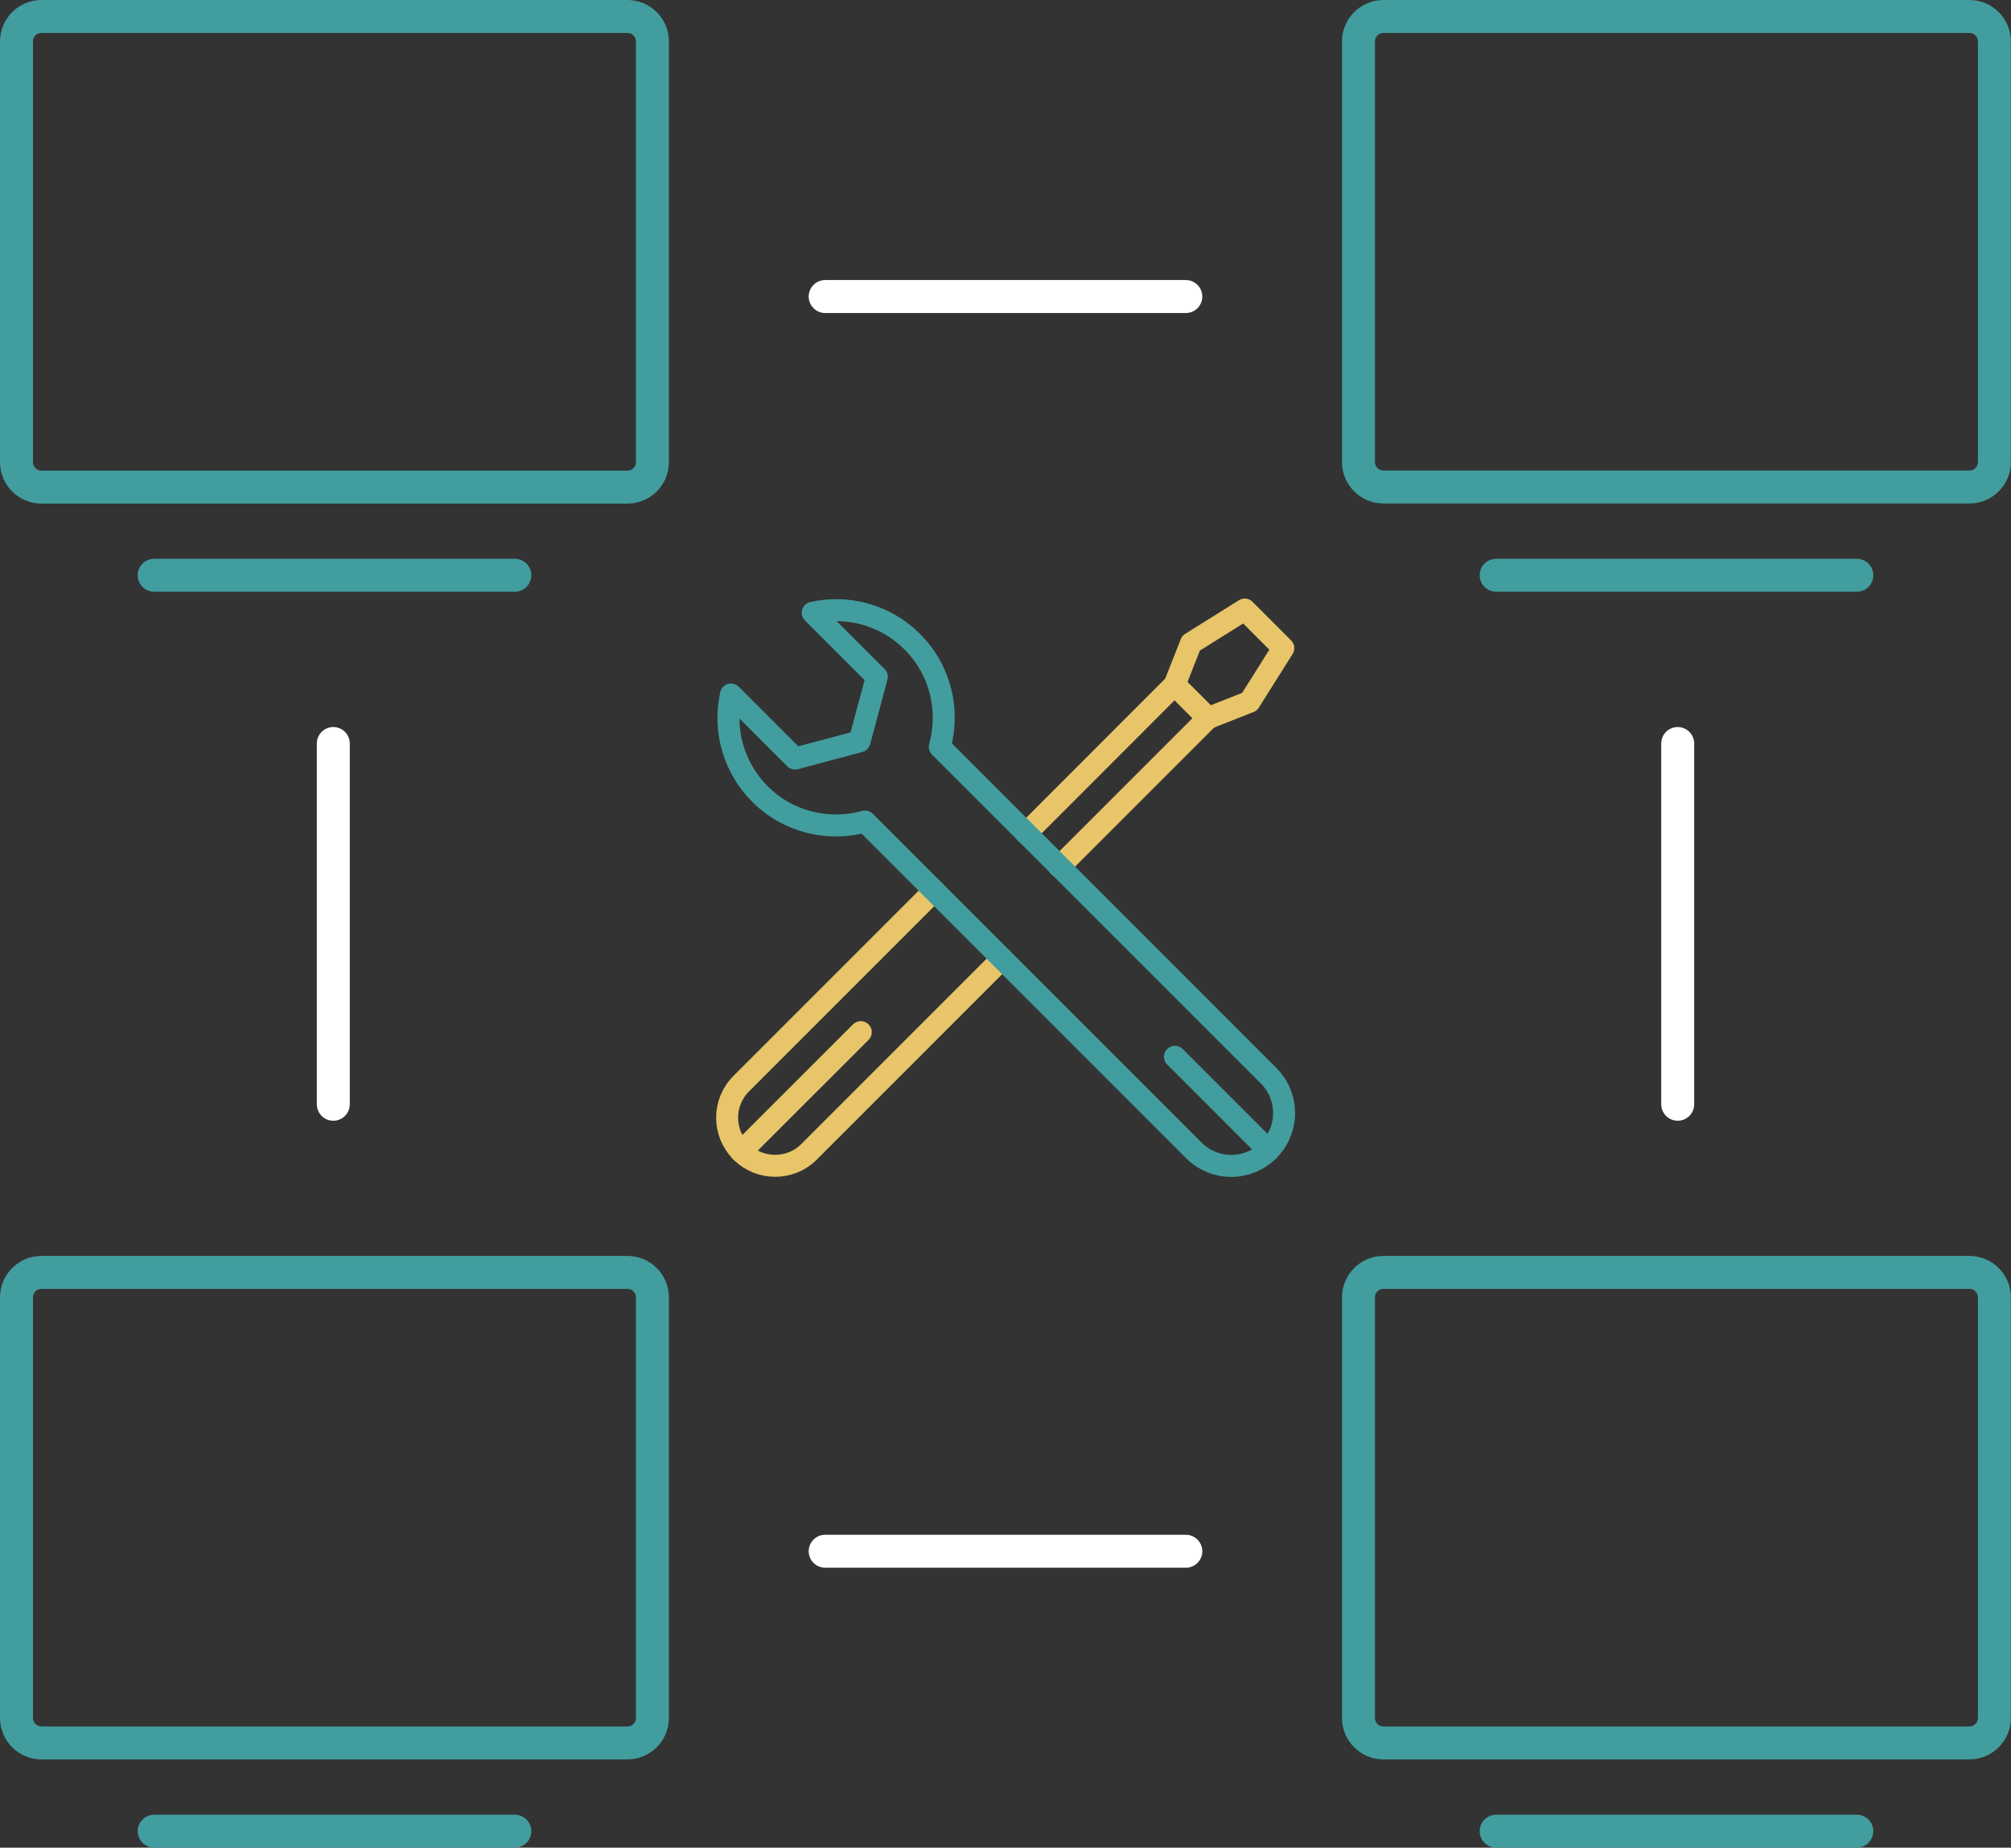
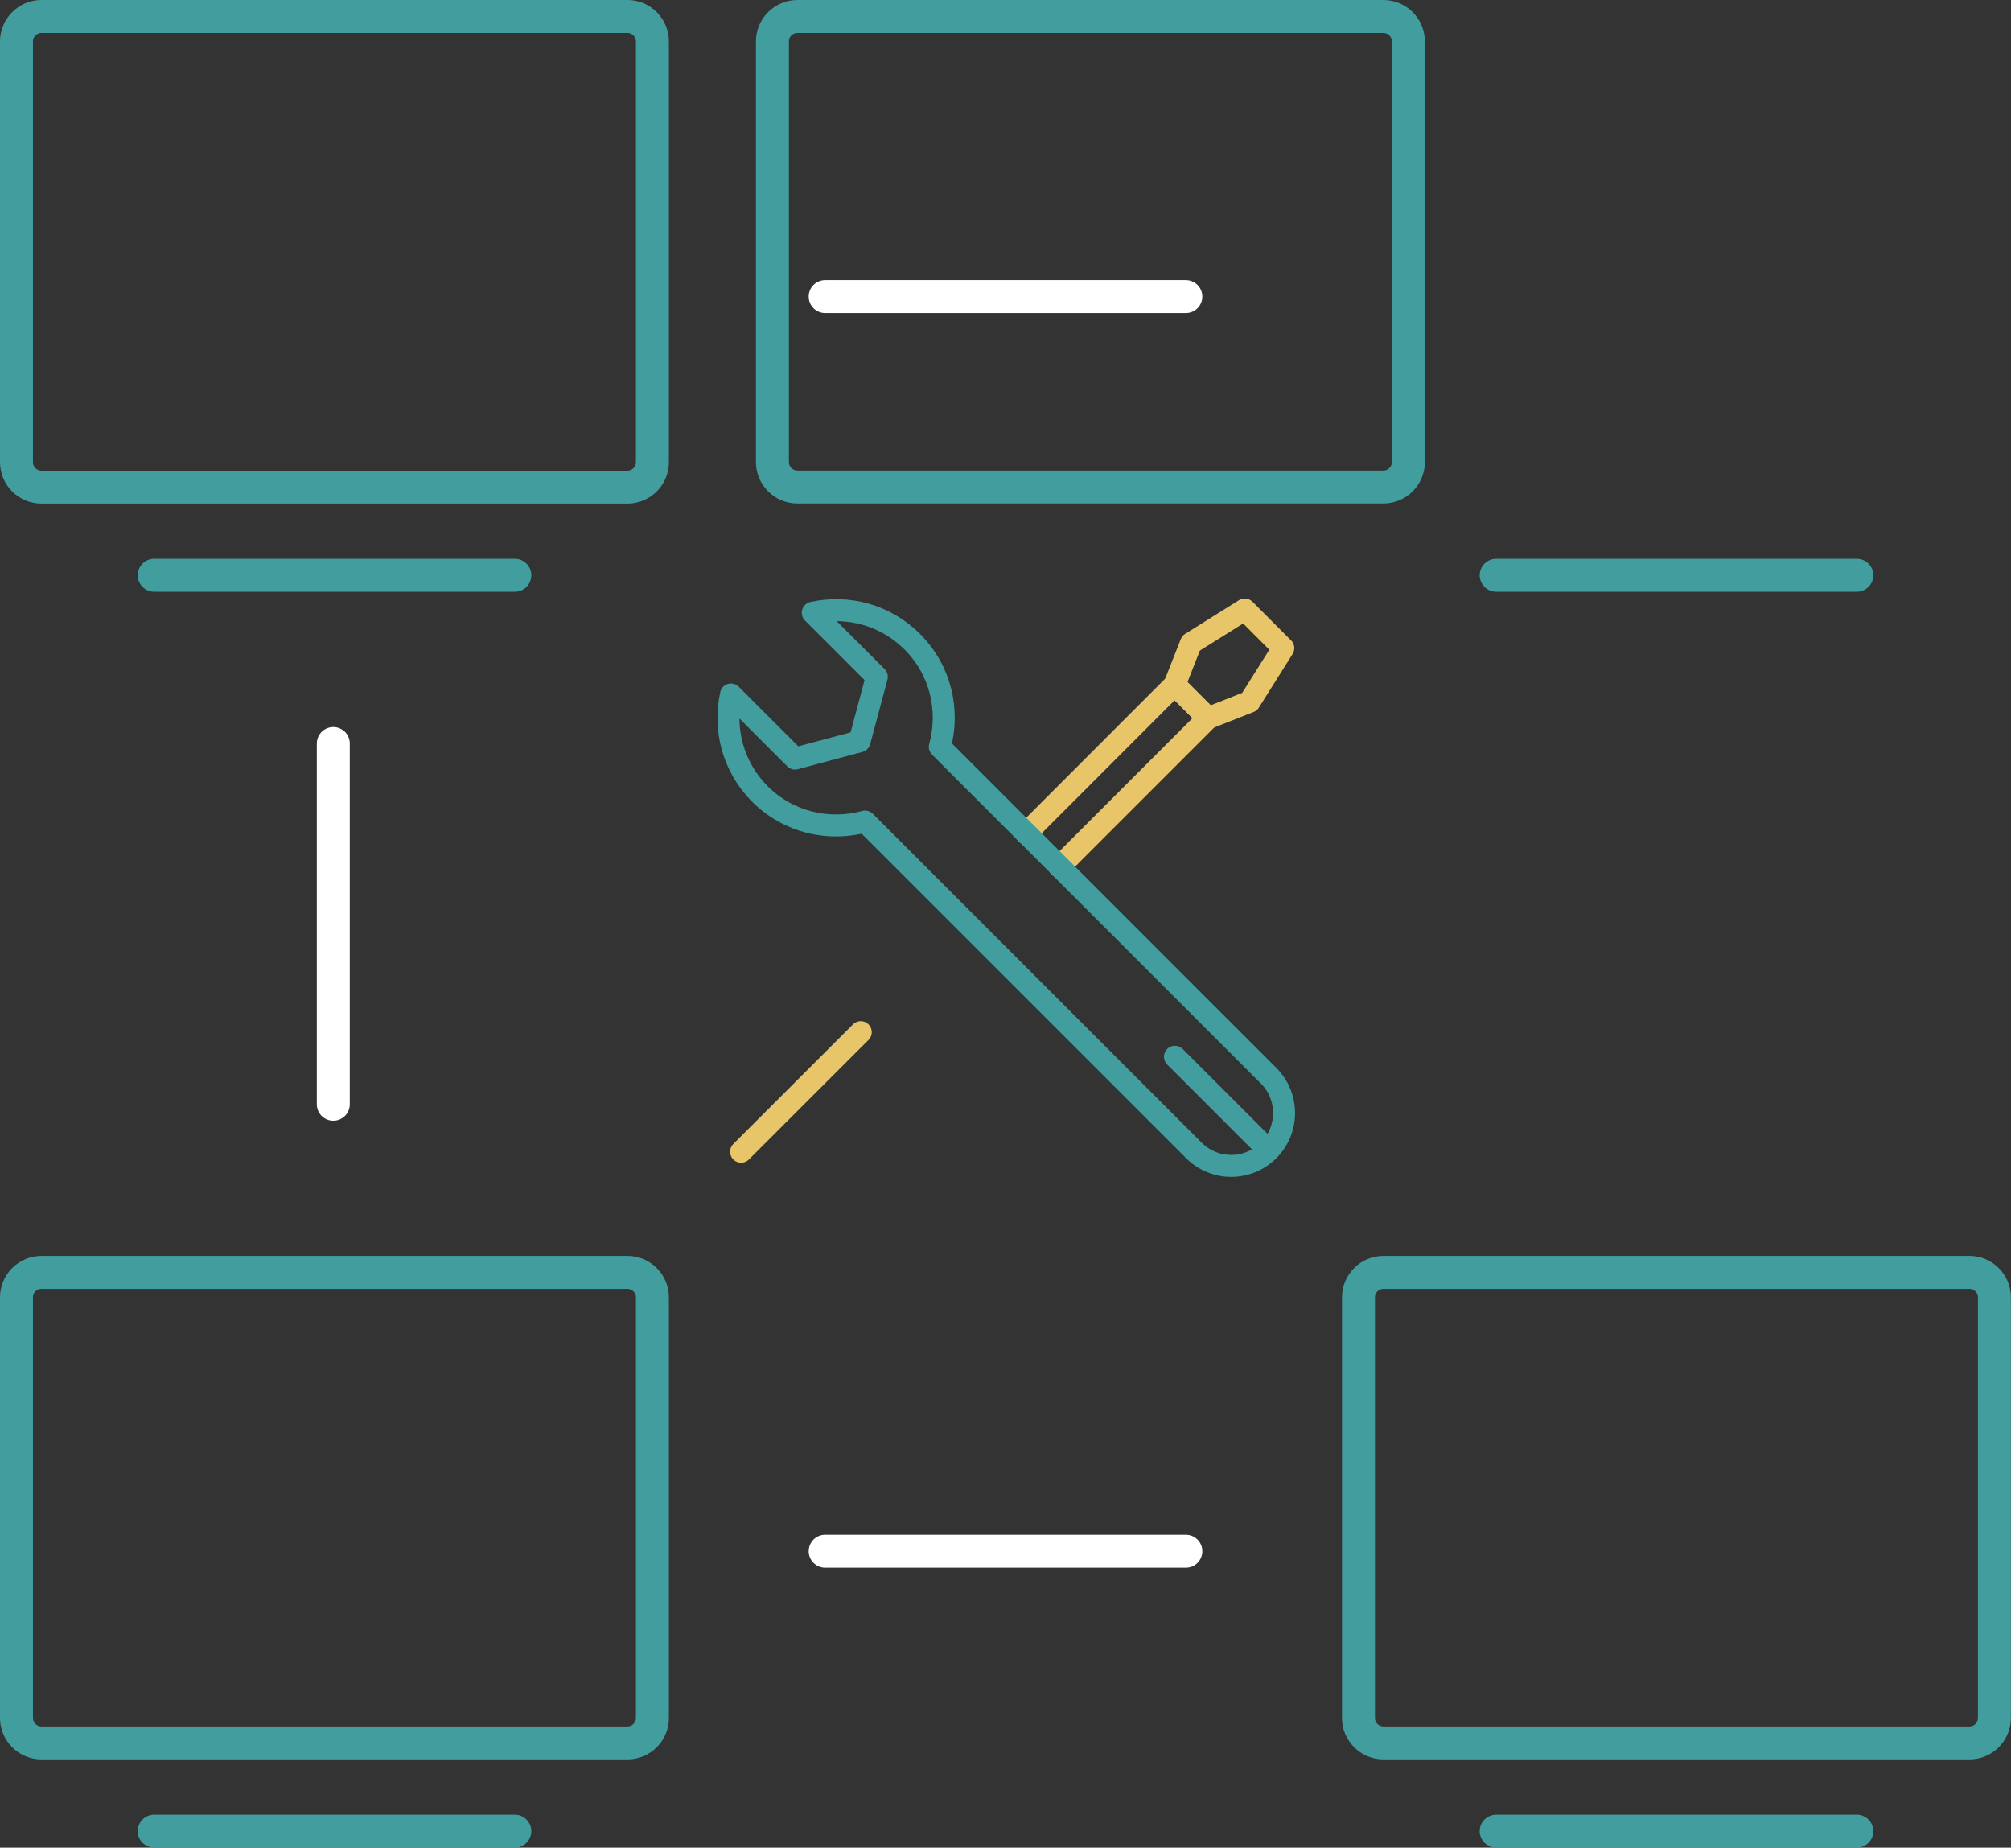
<svg xmlns="http://www.w3.org/2000/svg" id="Layer_2" data-name="Layer 2" viewBox="0 0 183 168.11">
  <rect x="0" y="0" width="183" height="168.11" fill="#333333" stroke="none" />
  <defs>
    <style>
      .cls-1 {
        stroke: #fff;
      }

      .cls-1, .cls-2 {
        stroke-width: 3px;
      }

      .cls-1, .cls-2, .cls-3, .cls-4 {
        fill: none;
        stroke-linecap: round;
        stroke-linejoin: round;
      }

      .cls-2, .cls-4 {
        stroke: #429d9e;
      }

      .cls-3 {
        stroke: #e7c568;
      }

      .cls-3, .cls-4 {
        stroke-width: 2px;
      }
    </style>
  </defs>
  <g id="Layer_1-2" data-name="Layer 1">
    <g>
      <g>
        <line class="cls-1" x1="75.09" y1="26.98" x2="107.91" y2="26.98" />
        <line class="cls-1" x1="75.09" y1="141.14" x2="107.91" y2="141.14" />
        <line class="cls-1" x1="30.33" y1="67.65" x2="30.33" y2="100.47" />
-         <line class="cls-1" x1="152.67" y1="67.65" x2="152.67" y2="100.47" />
        <path class="cls-2" d="M3.77,115.77h53.33c1.25,0,2.27,1.02,2.27,2.27v38.27c0,1.25-1.02,2.27-2.27,2.27H3.77c-1.25,0-2.27-1.02-2.27-2.27v-38.27c0-1.25,1.02-2.27,2.27-2.27Z" />
        <line class="cls-2" x1="14.03" y1="166.61" x2="46.85" y2="166.61" />
        <g>
          <path class="cls-2" d="M125.89,115.77h53.33c1.25,0,2.27,1.02,2.27,2.27v38.27c0,1.25-1.02,2.27-2.27,2.27h-53.33c-1.25,0-2.27-1.02-2.27-2.27v-38.27c0-1.25,1.02-2.27,2.27-2.27Z" />
          <line class="cls-2" x1="136.15" y1="166.61" x2="168.97" y2="166.61" />
        </g>
-         <path class="cls-2" d="M125.89,1.5h53.33c1.25,0,2.27,1.02,2.27,2.27v38.27c0,1.25-1.02,2.27-2.27,2.27h-53.33c-1.25,0-2.27-1.02-2.27-2.27V3.77c0-1.25,1.02-2.27,2.27-2.27Z" />
+         <path class="cls-2" d="M125.89,1.5c1.25,0,2.27,1.02,2.27,2.27v38.27c0,1.25-1.02,2.27-2.27,2.27h-53.33c-1.25,0-2.27-1.02-2.27-2.27V3.77c0-1.25,1.02-2.27,2.27-2.27Z" />
        <line class="cls-2" x1="136.15" y1="52.34" x2="168.97" y2="52.34" />
        <path class="cls-2" d="M3.77,1.5h53.33c1.25,0,2.27,1.02,2.27,2.27v38.28c0,1.25-1.02,2.27-2.27,2.27H3.77c-1.25,0-2.27-1.02-2.27-2.27V3.77c0-1.25,1.02-2.27,2.27-2.27Z" />
        <line class="cls-2" x1="14.03" y1="52.34" x2="46.85" y2="52.34" />
      </g>
      <g>
        <line class="cls-3" x1="67.44" y1="104.79" x2="78.33" y2="93.91" />
-         <path class="cls-3" d="M85.01,81.04l-17.56,17.56c-1.71,1.71-1.71,4.47,0,6.19.85.86,1.97,1.28,3.09,1.28s2.24-.42,3.09-1.28l17.56-17.56" />
        <g>
          <polyline class="cls-3" points="93.38 75.82 106.89 62.3 109.93 65.34 96.41 78.86" />
          <polygon class="cls-3" points="116.78 58.97 113.27 55.46 108.38 58.52 106.89 62.3 109.93 65.34 113.71 63.85 116.78 58.97" />
        </g>
        <path class="cls-4" d="M83.01,58.38c-2.46-2.46-5.89-3.33-9.05-2.63l1.53,1.53,4.3,4.3-1.57,5.87-5.87,1.57-4.3-4.3-1.53-1.53c-.7,3.16.18,6.59,2.63,9.05,2.59,2.59,6.27,3.42,9.57,2.51l29.92,29.92c1.88,1.88,4.92,1.88,6.8,0s1.88-4.92,0-6.8l-29.92-29.92c.92-3.3.09-6.98-2.51-9.57Z" />
        <line class="cls-4" x1="115.43" y1="104.66" x2="106.92" y2="96.15" />
      </g>
    </g>
  </g>
</svg>